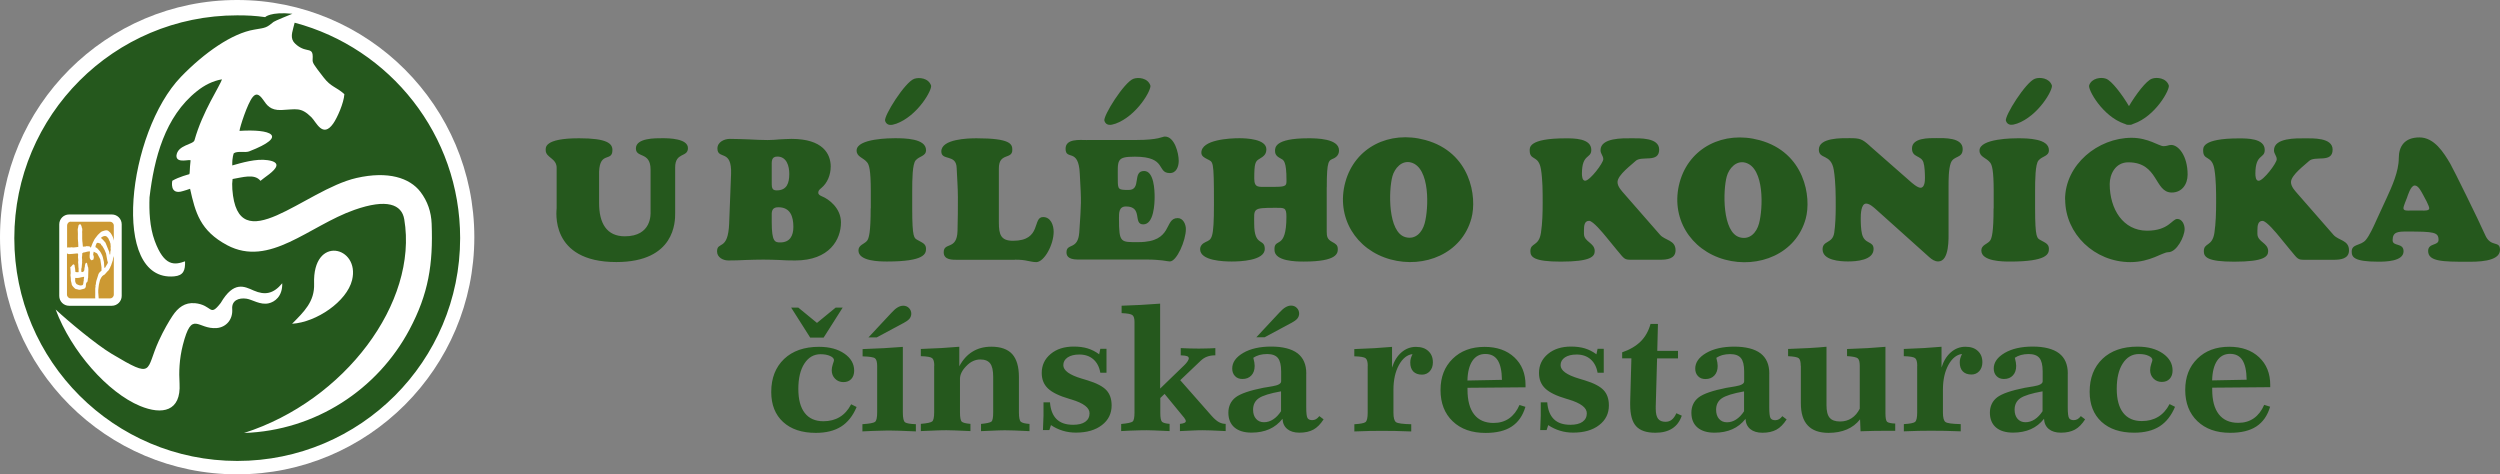
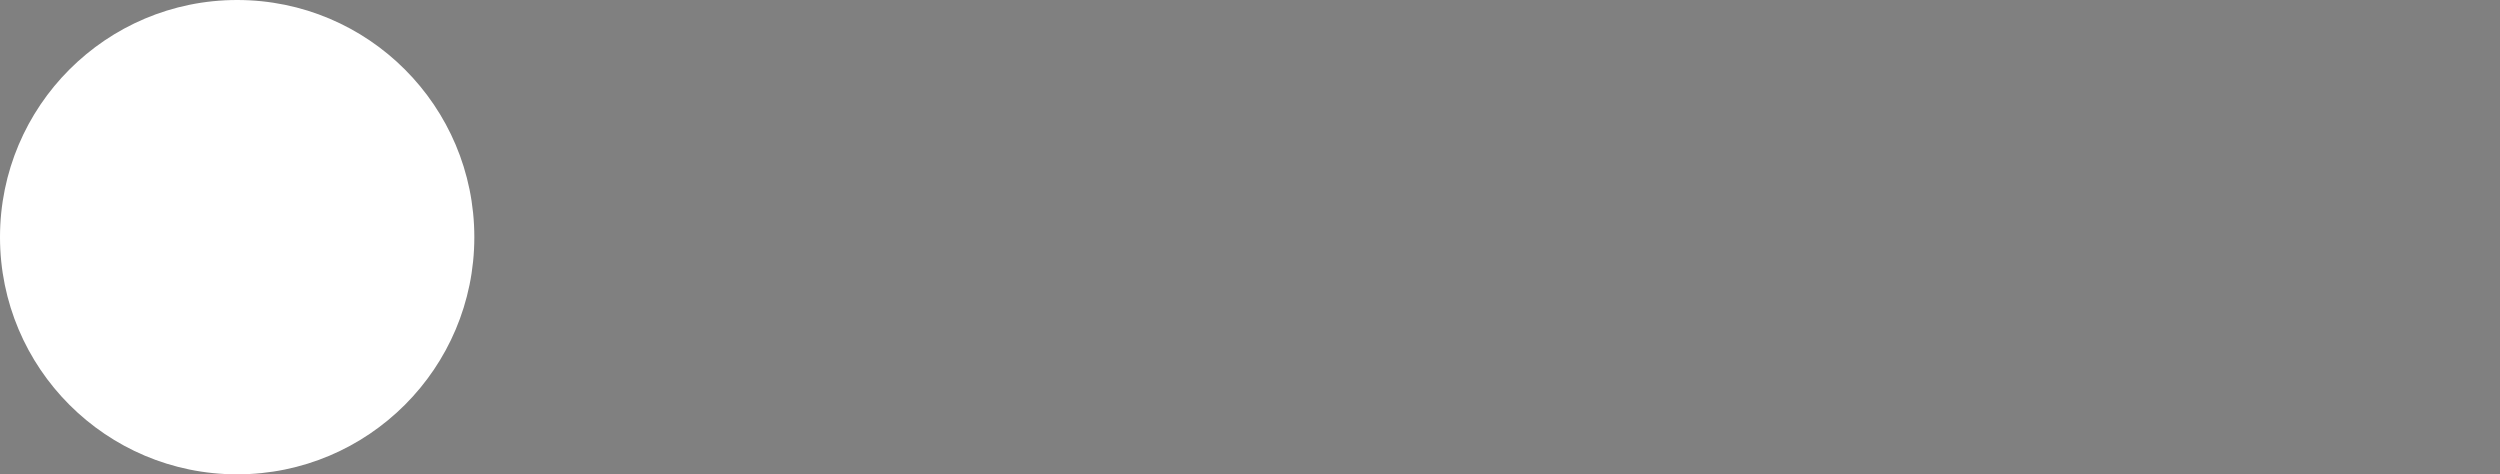
<svg xmlns="http://www.w3.org/2000/svg" id="Vrstva_2" viewBox="0 0 408.79 77.56">
  <rect x="0" y="0" width="408.79" height="77.56" fill="#808080" stroke="none" />
  <defs>
    <style>.cls-1,.cls-2{fill:#25581d;}.cls-2,.cls-3,.cls-4{fill-rule:evenodd;}.cls-3{fill:#c93;}.cls-4{fill:#fff;}</style>
  </defs>
  <g id="Vrstva_2-2">
    <g id="Vrstva_1-2">
      <g>
        <g>
-           <path class="cls-1" d="M139.17,66.1l.9,.45c-.6,1.44-1.45,2.51-2.53,3.2-1.09,.69-2.47,1.03-4.14,1.03-2.27,0-4.05-.59-5.35-1.78-1.29-1.19-1.94-2.82-1.94-4.91,0-2.26,.7-4.05,2.1-5.39,1.4-1.33,3.31-1.99,5.71-1.99,1.7,0,3.08,.37,4.15,1.11,1.07,.74,1.6,1.67,1.6,2.79,0,.57-.16,1.03-.48,1.37-.32,.34-.75,.5-1.28,.5s-1-.18-1.36-.55c-.36-.36-.55-.83-.55-1.38,0-.3,.06-.64,.18-1,.13-.36,.19-.58,.19-.65,0-.27-.21-.5-.63-.69s-.94-.29-1.56-.29c-1.11,0-1.99,.51-2.65,1.53-.66,1.01-.99,2.4-.99,4.14s.35,3.04,1.05,3.94,1.71,1.35,3.05,1.35c1.02,0,1.91-.23,2.67-.69s1.38-1.15,1.87-2.09h0Zm-9.78-15.8h1.15l3.05,2.5,3.05-2.5h1.15l-3.11,4.9h-2.2l-3.11-4.9h.02Zm11.66,7.96v-1.18c1.25-.05,2.42-.1,3.5-.15,1.08-.06,2.11-.13,3.08-.21v10.74c0,.89,.12,1.42,.37,1.6,.25,.17,.84,.27,1.76,.3v1.18c-1.2-.06-2.1-.09-2.69-.11-.59-.02-1.07-.03-1.42-.03-.52,0-1.13,0-1.84,.03-.71,.01-1.64,.05-2.79,.11v-1.18c1.13-.07,1.81-.2,2.05-.37,.24-.17,.36-.69,.36-1.53v-7.62c0-.65-.12-1.06-.35-1.25-.23-.19-.91-.29-2.04-.32h0Zm6.65-5.42l-4.34,2.33h-1.35l3.79-4.06c.35-.39,.69-.68,.99-.85,.3-.18,.61-.27,.91-.27,.37,0,.69,.13,.93,.38,.25,.25,.38,.56,.38,.93,0,.3-.1,.57-.29,.81-.2,.24-.54,.48-1.02,.74h0Zm5.07,6.97c0-.65-.12-1.06-.35-1.25s-.85-.29-1.85-.32v-1.18c1.23-.05,2.36-.1,3.4-.15,1.03-.06,1.99-.13,2.89-.21v3.19c.57-1.06,1.28-1.85,2.16-2.39s1.9-.81,3.08-.81c1.54,0,2.68,.41,3.41,1.21,.73,.81,1.1,2.07,1.1,3.77v5.75c0,.84,.1,1.35,.31,1.54,.21,.19,.69,.31,1.42,.36v1.18c-1.05-.06-1.87-.09-2.46-.11-.59-.02-1.07-.03-1.45-.03s-.85,0-1.44,.03c-.59,.01-1.45,.05-2.58,.11v-1.18c.93-.09,1.5-.22,1.7-.38,.2-.16,.29-.67,.29-1.52v-5.81c0-1.02-.16-1.75-.49-2.18s-.86-.65-1.61-.65c-.83,0-1.6,.35-2.29,1.07-.7,.71-1.04,1.41-1.04,2.09v5.47c0,.85,.1,1.37,.3,1.55,.2,.17,.67,.29,1.41,.35v1.18c-1.21-.06-2.08-.09-2.61-.11-.52-.02-.95-.03-1.27-.03-.39,0-.91,0-1.54,.03-.63,.01-1.53,.05-2.69,.11v-1.18c1.03-.09,1.65-.22,1.86-.4s.32-.68,.32-1.5v-7.62h0l.02,.02Zm26.96-1.87l.19-.91h1.01v3.92h-1.01c-.16-.95-.55-1.68-1.14-2.2-.6-.52-1.36-.78-2.29-.78-.8,0-1.44,.16-1.91,.47-.47,.32-.71,.74-.71,1.27,0,.87,1,1.6,3.02,2.2,.41,.12,.73,.21,.96,.29,1.47,.45,2.49,.99,3.06,1.6,.57,.61,.86,1.44,.86,2.49,0,1.33-.53,2.41-1.59,3.22-1.06,.82-2.47,1.23-4.24,1.23-.76,0-1.48-.1-2.16-.31-.69-.21-1.33-.51-1.93-.92l-.26,.81h-1.05c0-.32,.03-.75,.05-1.28,.03-.54,.04-.9,.04-1.09v-2.16h1.06c.09,1.21,.45,2.13,1.08,2.75s1.53,.92,2.7,.92c.86,0,1.53-.16,1.99-.49,.46-.33,.7-.79,.7-1.39,0-.91-.98-1.66-2.94-2.25-.16-.05-.28-.08-.37-.11-1.64-.48-2.8-1.04-3.48-1.69-.69-.65-1.03-1.49-1.03-2.54,0-1.27,.49-2.3,1.46-3.11s2.23-1.21,3.78-1.21c.85,0,1.61,.1,2.27,.3,.67,.21,1.28,.52,1.85,.94h0l.03,.03Zm3.6,12.57v-1.18c1.04-.1,1.66-.23,1.87-.4,.21-.17,.31-.67,.31-1.5v-14.78c0-.57-.11-.94-.34-1.12-.22-.18-.81-.29-1.77-.33v-1.21c1.01-.03,2.05-.07,3.11-.13s2.13-.13,3.19-.21v13.89l4-3.87c.19-.18,.35-.38,.49-.59,.13-.21,.2-.36,.2-.47,0-.17-.09-.29-.27-.37-.18-.07-.53-.12-1.05-.14v-1.18c.55,.03,1.07,.05,1.56,.06,.5,0,.96,.02,1.4,.02,.35,0,.75,0,1.2-.02,.45,0,.95-.03,1.5-.06v1.18c-.51,0-.96,.07-1.35,.22-.39,.14-.75,.38-1.08,.7l-3.31,3.15,5.16,5.86c.43,.47,.81,.8,1.15,.99,.35,.19,.71,.29,1.12,.29v1.18c-1.05-.06-1.84-.09-2.39-.11-.54-.02-.99-.03-1.33-.03-.37,0-.83,0-1.38,.03-.56,.01-1.35,.05-2.38,.11v-1.18c.33-.03,.56-.08,.72-.16,.16-.07,.24-.17,.24-.29,0-.14-.1-.34-.31-.62l-.03-.02-3.13-3.81-.7,.67v2.46c0,.78,.1,1.27,.29,1.44,.2,.17,.61,.28,1.23,.33v1.18c-1.2-.06-2.04-.09-2.54-.11-.5-.02-.88-.03-1.16-.03-.47,0-1.03,0-1.68,.03-.65,.01-1.49,.05-2.55,.11h0v.02Zm26.14-6.52c-1.8,.32-3.02,.7-3.64,1.13s-.93,1.06-.93,1.87c0,.62,.16,1.12,.48,1.49,.32,.37,.75,.56,1.29,.56s1.03-.15,1.51-.46,.91-.76,1.29-1.34v-3.24h0Zm4.12-2.87v5.45c0,.97,.07,1.56,.21,1.79s.4,.34,.78,.34c.22,0,.42-.06,.61-.16,.19-.11,.37-.28,.54-.5l.7,.53c-.5,.78-1.06,1.35-1.67,1.68s-1.37,.5-2.28,.5c-.84,0-1.5-.2-1.98-.59-.49-.4-.75-.95-.79-1.68-.6,.76-1.32,1.33-2.16,1.7-.84,.37-1.8,.56-2.9,.56-1.2,0-2.13-.28-2.8-.85-.66-.57-.99-1.38-.99-2.41s.4-1.91,1.19-2.51c.79-.6,2.3-1.12,4.52-1.56,.39-.07,.87-.15,1.44-.24,.99-.16,1.48-.43,1.48-.82v-1.63c0-1.02-.18-1.75-.53-2.18s-.94-.65-1.77-.65c-.46,0-.87,.06-1.26,.16-.38,.11-.71,.26-.99,.45,.08,.31,.14,.57,.17,.77,.03,.21,.05,.39,.05,.56,0,.66-.18,1.18-.54,1.56-.36,.39-.85,.58-1.46,.58-.5,0-.91-.15-1.21-.47-.3-.31-.46-.72-.46-1.24,0-1,.6-1.85,1.79-2.55,1.2-.7,2.73-1.04,4.59-1.04s3.34,.37,4.3,1.1c.95,.73,1.43,1.83,1.43,3.28v.05h0v.02Zm-2.47-8.3l-4.34,2.33h-1.35l3.79-4.06c.35-.39,.69-.68,.99-.85,.3-.18,.61-.27,.91-.27,.37,0,.69,.13,.93,.38,.25,.25,.38,.56,.38,.93,0,.3-.1,.57-.29,.81-.2,.24-.54,.48-1.02,.74h0Z" />
-           <path class="cls-1" d="M223.65,59.83c0-.65-.12-1.06-.35-1.25s-.85-.29-1.85-.32v-1.18c1.21-.05,2.32-.1,3.33-.15,1.01-.06,1.96-.13,2.84-.21v3.39c.34-1.07,.85-1.9,1.54-2.49,.69-.6,1.48-.9,2.36-.9s1.54,.22,2.03,.68c.5,.45,.75,1.07,.75,1.85,0,.59-.17,1.07-.5,1.45-.34,.37-.77,.56-1.28,.56-.61,0-1.08-.17-1.42-.51-.33-.34-.5-.83-.5-1.47,0-.23,.03-.45,.09-.67,.06-.22,.15-.45,.28-.71-.89,.11-1.63,.71-2.23,1.8-.59,1.09-.89,2.43-.89,4.03v3.74c0,.84,.14,1.36,.42,1.56s1.11,.31,2.49,.34v1.18c-.91-.04-1.78-.07-2.6-.08s-1.59-.02-2.3-.02c-.51,0-1.15,0-1.92,.02s-1.59,.05-2.48,.08v-1.18c.97-.06,1.58-.17,1.82-.35s.36-.7,.36-1.55v-7.62h0v-.02Zm25.81,3.5l-9.5,.08v.3c0,1.78,.36,3.13,1.09,4.06,.72,.92,1.78,1.39,3.17,1.39,.99,0,1.83-.25,2.54-.74,.71-.5,1.28-1.23,1.7-2.2l.97,.3c-.43,1.46-1.18,2.53-2.25,3.23-1.06,.7-2.49,1.04-4.28,1.04-2.25,0-4.03-.63-5.36-1.9-1.32-1.26-1.99-2.97-1.99-5.11s.66-3.81,1.98-5.11c1.32-1.3,3.06-1.95,5.22-1.95,2.03,0,3.65,.57,4.87,1.71s1.83,2.65,1.83,4.54v.37h.01Zm-3.87-1.22c-.02-1.45-.25-2.51-.69-3.2-.44-.69-1.12-1.03-2.03-1.03s-1.61,.38-2.12,1.14c-.5,.76-.77,1.83-.8,3.2l5.63-.11h0Zm15.45-4.17l.19-.91h1.01v3.92h-1.01c-.16-.95-.55-1.68-1.14-2.2-.6-.52-1.36-.78-2.29-.78-.8,0-1.44,.16-1.91,.47-.47,.32-.71,.74-.71,1.27,0,.87,1,1.6,3.02,2.2,.41,.12,.73,.21,.96,.29,1.47,.45,2.49,.99,3.06,1.6s.86,1.44,.86,2.49c0,1.33-.53,2.41-1.59,3.22-1.06,.82-2.47,1.23-4.24,1.23-.76,0-1.48-.1-2.16-.31-.69-.21-1.33-.51-1.93-.92l-.26,.81h-1.05c0-.32,.03-.75,.05-1.28,.03-.54,.04-.9,.04-1.09v-2.16h1.06c.09,1.21,.45,2.13,1.08,2.75s1.53,.92,2.7,.92c.86,0,1.53-.16,1.99-.49,.46-.33,.7-.79,.7-1.39,0-.91-.98-1.66-2.94-2.25-.16-.05-.28-.08-.37-.11-1.64-.48-2.8-1.04-3.48-1.69-.69-.65-1.03-1.49-1.03-2.54,0-1.27,.49-2.3,1.46-3.11s2.23-1.21,3.78-1.21c.85,0,1.61,.1,2.27,.3,.67,.21,1.28,.52,1.85,.94h0l.03,.03Zm8.84-4.97h1.22l-.11,4.4h3.39v1.23h-3.42l-.22,7.87v.35c0,.78,.13,1.33,.38,1.65,.25,.33,.66,.5,1.22,.5,.39,0,.73-.11,1.02-.34,.29-.23,.54-.58,.75-1.06l.89,.4c-.32,.93-.84,1.63-1.56,2.09-.72,.47-1.64,.7-2.76,.7-1.45,0-2.5-.35-3.15-1.07-.65-.71-.97-1.89-.97-3.55v-.4l.2-7.15h-1.51v-.98c1.26-.43,2.27-1.03,3.04-1.79,.76-.77,1.29-1.72,1.6-2.86h-.01Zm15.3,11.03c-1.8,.32-3.02,.7-3.64,1.13-.62,.43-.93,1.06-.93,1.87,0,.62,.16,1.12,.48,1.49,.32,.37,.75,.56,1.29,.56s1.03-.15,1.51-.46,.91-.76,1.29-1.34v-3.24h0Zm4.12-2.87v5.45c0,.97,.07,1.56,.21,1.79,.14,.23,.4,.34,.78,.34,.22,0,.42-.06,.61-.16,.19-.11,.37-.28,.54-.5l.7,.53c-.5,.78-1.06,1.35-1.67,1.68-.61,.33-1.37,.5-2.28,.5-.84,0-1.5-.2-1.98-.59-.49-.4-.75-.95-.79-1.68-.6,.76-1.32,1.33-2.16,1.7-.84,.37-1.8,.56-2.9,.56-1.2,0-2.13-.28-2.8-.85-.66-.57-.99-1.38-.99-2.41s.4-1.91,1.19-2.51,2.3-1.12,4.52-1.56c.39-.07,.87-.15,1.44-.24,.99-.16,1.48-.43,1.48-.82v-1.63c0-1.02-.18-1.75-.53-2.18s-.94-.65-1.77-.65c-.46,0-.87,.06-1.26,.16-.38,.11-.71,.26-.99,.45,.08,.31,.14,.57,.17,.77,.03,.21,.05,.39,.05,.56,0,.66-.18,1.18-.54,1.56-.36,.39-.85,.58-1.46,.58-.5,0-.91-.15-1.21-.47-.3-.31-.46-.72-.46-1.24,0-1,.6-1.85,1.79-2.55,1.2-.7,2.73-1.04,4.59-1.04s3.34,.37,4.3,1.1c.95,.73,1.43,1.83,1.43,3.28v.05h0v.02Zm5.15-1.32c0-.64-.11-1.05-.32-1.23-.21-.18-.8-.29-1.75-.34v-1.18c1.28-.05,2.43-.1,3.46-.15,1.03-.06,1.97-.13,2.82-.21v9.54c0,.98,.17,1.67,.52,2.07,.35,.41,.91,.61,1.7,.61,.71,0,1.34-.18,1.89-.54,.55-.36,.99-.88,1.33-1.55v-7.01c0-.64-.11-1.05-.33-1.23s-.8-.3-1.75-.36v-1.16c1.26-.05,2.4-.1,3.43-.15,1.02-.06,1.98-.13,2.85-.21v10.85c0,.78,.09,1.25,.27,1.41s.63,.26,1.33,.29v1.18h-1.41c-.7,0-1.4,0-2.1,.02-.71,.01-1.42,.03-2.16,.06l-.08-1.95c-.57,.73-1.29,1.28-2.15,1.65s-1.86,.56-3,.56c-1.51,0-2.65-.4-3.4-1.21-.76-.8-1.13-2.01-1.13-3.61v-6.13h0l-.02-.02Zm19.05,0c0-.65-.12-1.06-.35-1.25s-.85-.29-1.85-.32v-1.18c1.2-.05,2.32-.1,3.33-.15,1.01-.06,1.96-.13,2.84-.21v3.39c.34-1.07,.85-1.9,1.54-2.49,.69-.6,1.48-.9,2.36-.9s1.54,.22,2.03,.68c.5,.45,.75,1.07,.75,1.85,0,.59-.17,1.07-.5,1.45-.34,.37-.77,.56-1.28,.56-.61,0-1.08-.17-1.42-.51-.33-.34-.5-.83-.5-1.47,0-.23,.03-.45,.09-.67,.06-.22,.15-.45,.28-.71-.89,.11-1.63,.71-2.23,1.8-.59,1.09-.89,2.43-.89,4.03v3.74c0,.84,.14,1.36,.42,1.56s1.11,.31,2.49,.34v1.18c-.91-.04-1.78-.07-2.6-.08s-1.59-.02-2.3-.02c-.51,0-1.15,0-1.92,.02-.77,.02-1.59,.05-2.48,.08v-1.18c.97-.06,1.58-.17,1.82-.35,.24-.18,.36-.7,.36-1.55v-7.62h0v-.02Zm20.49,4.18c-1.8,.32-3.02,.7-3.64,1.13-.62,.43-.93,1.06-.93,1.87,0,.62,.16,1.12,.48,1.49,.32,.37,.75,.56,1.29,.56s1.03-.15,1.51-.46,.91-.76,1.29-1.34v-3.24h0Zm4.12-2.87v5.45c0,.97,.07,1.56,.21,1.79,.14,.23,.4,.34,.78,.34,.22,0,.42-.06,.61-.16,.19-.11,.37-.28,.54-.5l.7,.53c-.5,.78-1.06,1.35-1.67,1.68-.61,.33-1.37,.5-2.28,.5-.84,0-1.5-.2-1.98-.59-.49-.4-.75-.95-.79-1.68-.6,.76-1.32,1.33-2.16,1.7-.84,.37-1.8,.56-2.9,.56-1.2,0-2.13-.28-2.8-.85-.66-.57-.99-1.38-.99-2.41s.4-1.91,1.19-2.51,2.3-1.12,4.52-1.56c.39-.07,.87-.15,1.44-.24,.99-.16,1.48-.43,1.48-.82v-1.63c0-1.02-.18-1.75-.53-2.18s-.94-.65-1.77-.65c-.46,0-.87,.06-1.26,.16-.38,.11-.71,.26-.99,.45,.08,.31,.14,.57,.17,.77,.03,.21,.05,.39,.05,.56,0,.66-.18,1.18-.54,1.56-.36,.39-.85,.58-1.46,.58-.5,0-.91-.15-1.21-.47-.3-.31-.46-.72-.46-1.24,0-1,.6-1.85,1.79-2.55,1.2-.7,2.73-1.04,4.59-1.04s3.34,.37,4.3,1.1c.95,.73,1.43,1.83,1.43,3.28v.05h0v.02Zm16.64,4.95l.9,.45c-.6,1.44-1.45,2.51-2.53,3.2-1.09,.69-2.47,1.03-4.14,1.03-2.27,0-4.05-.59-5.35-1.78-1.29-1.19-1.94-2.82-1.94-4.91,0-2.26,.7-4.05,2.1-5.39,1.4-1.33,3.31-1.99,5.71-1.99,1.7,0,3.08,.37,4.15,1.11s1.6,1.67,1.6,2.79c0,.57-.16,1.03-.48,1.37s-.75,.5-1.28,.5-1-.18-1.36-.55c-.36-.36-.55-.83-.55-1.38,0-.3,.06-.64,.18-1,.13-.36,.19-.58,.19-.65,0-.27-.21-.5-.63-.69-.42-.2-.94-.29-1.56-.29-1.11,0-1.99,.51-2.65,1.53-.66,1.01-.99,2.4-.99,4.14s.35,3.04,1.05,3.94c.7,.9,1.71,1.35,3.05,1.35,1.02,0,1.91-.23,2.67-.69s1.38-1.15,1.87-2.09h0Zm16.48-2.76l-9.5,.08v.3c0,1.78,.36,3.13,1.09,4.06,.72,.92,1.78,1.39,3.17,1.39,.99,0,1.83-.25,2.54-.74,.71-.5,1.28-1.23,1.7-2.2l.97,.3c-.43,1.46-1.18,2.53-2.25,3.23-1.06,.7-2.49,1.04-4.28,1.04-2.25,0-4.03-.63-5.36-1.9-1.32-1.26-1.99-2.97-1.99-5.11s.66-3.81,1.98-5.11,3.06-1.95,5.22-1.95c2.03,0,3.65,.57,4.87,1.71s1.83,2.65,1.83,4.54v.37h0Zm-3.87-1.22c-.02-1.45-.25-2.51-.69-3.2-.44-.69-1.12-1.03-2.03-1.03s-1.61,.38-2.12,1.14c-.5,.76-.77,1.83-.8,3.2l5.63-.11h0Z" />
-           <path class="cls-2" d="M106.38,34.68c0,.31,.2,3.96-4.21,3.96-2.96,0-4.21-2.12-4.21-5.44v-5.13c.14-3.4,2.18-1.53,2.18-3.54,0-1.09-.92-1.92-5.47-1.92-5.75,0-5.44,1.56-5.44,1.95,0,1.28,1.9,1.28,1.79,3.04v6.44c0,.33-1.23,8.81,9.76,8.81,9.65,0,9.62-6.69,9.62-7.95v-7.53c0-2.54,2.09-1.59,2.09-3.15s-3.07-1.62-4.13-1.62c-1.14,0-4.38-.06-4.38,1.67,0,1.62,2.4,.47,2.4,3.46v6.95h0Zm240.97-14.45c-3.58-1.23-5.98-5.62-5.74-6.28,.43-1.2,1.95-1.37,2.76-1.08,.93,.33,2.65,2.62,3.75,4.48,1.1-1.86,2.81-4.15,3.75-4.48,.81-.29,2.33-.13,2.76,1.08,.23,.65-2.16,5.05-5.74,6.28l-.12,.04c-.18,.12-.4,.16-.64,.14-.23,.02-.46-.02-.64-.14l-.12-.04h-.02Zm-17.58,0c3.57-1.27,5.98-5.62,5.74-6.28-.43-1.2-1.95-1.37-2.76-1.08-1.5,.54-5.02,6.13-4.75,6.89,.3,.84,1.09,.7,1.77,.46h0Zm-3.79,13.84c0,3.89-.28,4.94-.61,5.33-.45,.53-1.39,.67-1.39,1.56,0,1.79,3.51,1.81,4.69,1.81,6.11,0,6.36-1.26,6.36-2.09s-.67-1.01-1.37-1.42c-.55-.33-.89-.22-.89-5.19v-2.76c0-1.95,.03-4.47,.56-5.08,.63-.73,1.7-.67,1.7-1.67,0-1.9-3.43-1.95-5.1-1.95-.56,0-6.25,0-6.25,2.01,0,1.06,1.09,1.15,1.73,1.95,.31,.39,.59,1.21,.59,4.74v2.76h-.02Zm-143.62-13.83c3.57-1.28,5.98-5.62,5.74-6.28-.43-1.21-1.94-1.37-2.76-1.08-1.51,.54-5.03,6.13-4.75,6.89,.3,.84,1.08,.71,1.77,.46h0Zm-35.86,.01c3.57-1.28,5.98-5.62,5.74-6.28-.43-1.21-1.94-1.37-2.76-1.08-1.51,.54-5.03,6.13-4.75,6.89,.3,.84,1.08,.71,1.77,.46h0Zm135.55,22.2c5.49,1.49,11.65-.93,13.22-6.72,.94-3.47-.13-10.79-7.55-12.81-5.86-1.6-11.52,1.2-13.07,6.9-1.56,5.73,1.73,11.08,7.4,12.63h0Zm5.57-5.88c-.39,1.45-1.49,2.69-3.13,2.24-2.9-.79-2.77-7.67-2.14-9.95,.36-1.32,1.54-2.67,3.05-2.26,3.15,.86,2.89,7.53,2.22,9.97h0Zm106.38-2.14c-.29,0-1,.08-1-.39,0-.33,.48-1.43,.59-1.73s.59-1.98,1.26-1.98c.61,0,1.09,1.04,1.34,1.48,.22,.39,1.03,1.84,1.03,2.26s-.84,.36-1.12,.36h-2.1Zm-5.52,1.81c-.4,.88-1.01,2.23-1.62,2.98-.81,1-2.32,.61-2.32,1.92,0,.89,.36,1.65,4.35,1.65,1.12,0,4.13-.03,4.13-1.7,0-1.45-1.79-.73-1.79-1.81,0-1.37,.86-1.42,2.32-1.42,4.49,0,5.19,.11,5.19,1.37,0,.98-1.7,.47-1.7,1.81,0,1.73,2.4,1.76,6.39,1.76,1.39,0,5.36,.08,5.36-1.95,0-1.59-1.51-.31-2.43-2.43-1-2.29-5.22-10.83-5.69-11.63-1.08-1.84-2.62-4.32-5.05-4.32s-3.38,1.45-3.38,3.38c0,2.2-1.13,4.67-2.01,6.58l-1.76,3.82h.01Zm-13.86,4.78c1.11,1.36,1.14,1.46,2.23,1.46h4.74c1.09,0,2.51-.14,2.51-1.54,0-1.7-1.71-1.59-2.54-2.54l-5.83-6.67c-.45-.52-1.12-1.2-1.12-1.95,0-1.17,2.37-2.88,2.93-3.43,.97-.97,3.88,.39,3.88-1.89,0-1.98-3.24-1.84-4.57-1.84s-5.02-.11-5.02,1.95c0,.61,.45,.89,.45,1.47,0,.65-2.2,3.52-2.96,3.52-.5,0-.53-.81-.53-1.17,0-3.29,1.53-2.4,1.53-3.87,0-1.92-2.9-1.89-4.21-1.89-6.11,0-5.86,1.56-5.86,2,0,1.7,1.45,.67,1.84,3.06,.28,1.7,.28,3.71,.28,5.44,0,1.59-.05,3.38-.28,4.94-.35,2.31-1.73,1.56-1.73,3.01,0,.95,.56,1.71,4.97,1.71,4.91,0,5.55-.84,5.55-1.73,0-1.37-1.76-1.48-1.76-2.82v-.59c0-.81,.11-1.53,.84-1.53,.64,0,2.3,2.03,2.76,2.59l1.9,2.32h0Zm-36.93-8.4c0,5.61,4.8,10.24,10.66,10.24,3.29,0,5.24-1.62,6.19-1.62,1.39,0,2.68-2.57,2.68-3.79,0-.7-.39-1.65-1.2-1.65-.86,0-1.39,1.92-4.94,1.92-3.91,0-6.11-3.51-6.11-7.64,0-1.53,.89-3.54,3.04-3.54,4.97,0,4.24,4.94,7.11,4.94,1.65,0,2.59-1.34,2.59-2.93,0-3.1-1.51-4.85-2.68-4.85-.47,0-.64,.2-1.26,.2-.73,0-2.48-1.37-5.22-1.37-5.49,0-10.88,4.38-10.88,10.1h.02Zm-31.97-8.8c-1.25-1.1-1.56-1.23-3.29-1.23-1.26,0-5.02-.11-5.02,1.87,0,1.67,2.02,.59,2.45,3.37,.31,2,.31,4.04,.31,6.05,0,1.26-.06,3.02-.25,4.21-.28,1.78-1.9,1.2-1.9,2.68,0,1.81,2.87,1.98,4.16,1.98s4.18-.17,4.18-2.04c0-1.37-1.48-.7-1.9-2.48-.17-.72-.2-1.76-.2-2.54,0-.59,.03-2.4,.89-2.4,.59,0,1.31,.68,1.7,1.03l8.62,7.73c.41,.37,.89,.7,1.45,.7,1.87,0,1.7-3.82,1.7-5.08v-7.22c0-1.06,0-2.79,.36-3.79,.47-1.28,1.95-.7,1.95-2.29,0-1.92-3.04-1.79-4.27-1.79s-4.02-.08-4.02,1.7c0,1.51,1.48,1.09,1.87,2.26,.21,.64,.25,1.84,.25,2.54,0,.47-.03,1.62-.73,1.62-.5,0-1.41-.8-1.73-1.09l-6.61-5.8h.03Zm-41.22,17.19c1.12,1.36,1.14,1.46,2.23,1.46h4.74c1.09,0,2.51-.14,2.51-1.54,0-1.7-1.71-1.59-2.54-2.54l-5.83-6.67c-.45-.52-1.12-1.2-1.12-1.95,0-1.17,2.37-2.87,2.93-3.43,.97-.97,3.88,.39,3.88-1.89,0-1.98-3.24-1.84-4.57-1.84s-5.02-.11-5.02,1.95c0,.61,.45,.89,.45,1.47,0,.65-2.2,3.52-2.96,3.52-.5,0-.53-.81-.53-1.17,0-3.29,1.53-2.4,1.53-3.87,0-1.92-2.9-1.89-4.21-1.89-6.11,0-5.86,1.56-5.86,2,0,1.7,1.45,.67,1.84,3.06,.28,1.7,.28,3.71,.28,5.44,0,1.59-.04,3.38-.28,4.94-.35,2.31-1.73,1.56-1.73,3.01,0,.95,.56,1.71,4.97,1.71,4.91,0,5.55-.84,5.55-1.73,0-1.37-1.76-1.48-1.76-2.82v-.59c0-.81,.11-1.53,.84-1.53,.64,0,2.3,2.03,2.76,2.59l1.9,2.32h0Zm-37.12,1.41c5.49,1.5,11.65-.93,13.22-6.72,.95-3.47-.12-10.79-7.55-12.81-5.87-1.6-11.52,1.2-13.07,6.9-1.56,5.73,1.72,11.08,7.4,12.63h0Zm5.57-5.88c-.4,1.45-1.49,2.69-3.13,2.24-2.91-.79-2.77-7.66-2.14-9.95,.36-1.32,1.54-2.67,3.05-2.26,3.15,.86,2.89,7.53,2.22,9.97h0Zm-16-5.93c0-4.44,.31-4.35,1.14-4.71,.56-.28,.86-.7,.86-1.31,0-1.95-3.71-1.98-5.02-1.98-5.55,0-5.44,1.56-5.44,2.09,0,.73,.5,.98,1.03,1.28,.36,.2,.84,.39,.84,3.43,0,.86,.06,1.14-1.79,1.14h-1.42c-1.34,0-2.06,.2-2.06-1.37,0-2.48,.17-2.82,.86-3.21,.64-.39,1.12-.7,1.12-1.56,0-1.67-3.24-1.81-4.41-1.81-1.56,0-6.22,.22-6.22,2.37,0,.56,.5,.81,.92,1.03,1.03,.56,1.14-.06,1.14,7.36,0,5.83-.36,5.75-1.37,6.22-.47,.22-.89,.59-.89,1.17,0,1.9,3.88,2.01,5.16,2.01s5.41-.11,5.41-2.06c0-1.81-1.73-.28-1.73-4.1,0-2.51-.36-2.62,3.54-2.62,1.39,0,1.73-.06,1.73,1.45,0,5.66-2.06,3.29-1.95,5.44,0,1.87,3.57,1.9,4.8,1.9,5.5,0,5.55-1.39,5.55-2.06s-.39-.86-.95-1.17c-.75-.42-.86-.84-.86-1.67v-7.25h0Zm-39.22-7.71c-1.14,0-3.49-.28-3.49,1.42,0,1.98,2.12-.22,2.32,4.04,.28,5.05,.25,4.55-.08,9.62-.2,2.96-2.09,1.73-2.09,3.26,0,.36,.03,1.2,1.87,1.2h11.46c.95,0,1.73,.08,2.34,.14,.59,.08,1.03,.17,1.23,.17,1.12,0,2.62-3.4,2.62-5.3,0-.78-.45-1.79-1.34-1.79-2.29,0-.67,3.93-6.38,3.93-2.94,0-3.22,.2-3.22-3.88,0-.89-.03-1.95,1.15-1.95,2.82,0,1.09,2.93,2.82,2.93s1.86-3.35,1.86-4.49-.11-4.24-1.72-4.24c-1.98,0-.39,3.1-2.51,3.1-1.71,0-1.79-.06-1.79-1.67,0-3.21-.31-3.77,2.8-3.77,5.29,0,3.51,2.68,5.71,2.68,1.09,0,1.45-1.09,1.45-2.01,0-1.23-.67-3.96-2.26-3.96-.45,0-.98,.56-4.7,.56h-8.05Zm-11.77,19.56c.95,0,1.56,.08,2.09,.2,.5,.08,.89,.2,1.39,.2,1.28,0,2.85-2.79,2.85-4.97,0-1.06-.47-2.4-1.73-2.4-1.79,0-.17,3.88-4.91,3.88-1.98,0-2.32-.98-2.32-2.98v-8.87c0-2.62,2.2-1.39,2.2-3.01,0-.95-.28-1.9-5.86-1.9-1.37,0-5.75,.11-5.75,2.15,0,1.59,2.45,.36,2.51,2.71,.06,1.56,.2,3.12,.2,4.8s0,3.43-.06,5.47c-.08,3.24-2.26,1.78-2.26,3.51,0,1.28,1.42,1.23,2.32,1.23h9.32v-.02Zm-23.59-8.4c0,3.91-.28,4.94-.61,5.33-.45,.53-1.39,.67-1.39,1.56,0,1.79,3.51,1.81,4.69,1.81,6.11,0,6.36-1.26,6.36-2.09s-.67-1-1.37-1.42c-.56-.33-.89-.22-.89-5.19v-2.76c0-1.95,.03-4.46,.56-5.08,.64-.73,1.7-.67,1.7-1.67,0-1.9-3.43-1.95-5.1-1.95-.56,0-6.25,0-6.25,2.01,0,1.06,1.09,1.14,1.73,1.95,.31,.39,.59,1.2,.59,4.74v2.76h-.02Zm-6.53-6.78c0-2.15-1.31-4.57-6.42-4.57-.64,0-1.31,.06-1.95,.08-.64,.06-1.28,.11-1.95,.11-1.03,0-2.06-.06-3.1-.11-1.03-.03-2.06-.08-3.1-.08-.86,0-2.01,.5-2.01,1.56,0,1.92,2.4,0,2.23,4.21l-.31,8.03c-.17,4.63-1.98,2.87-1.98,4.6,0,.98,.98,1.48,1.84,1.48,.98,0,1.92-.03,2.87-.08,.95-.03,1.93-.06,2.88-.06,.86,0,1.7,.03,2.54,.06,.84,.06,1.7,.08,2.65,.08,5.61,0,7.48-3.43,7.48-6.22,0-2.34-1.98-3.82-3.12-4.27-.28-.14-.59-.25-.59-.61s.25-.53,.5-.75c1-.81,1.53-2.18,1.53-3.46h0Zm-9.65-.03c0-.81-.11-1.65,.92-1.65,1.53,0,1.95,1.56,1.95,2.82,0,1.53-.39,2.71-2.06,2.71-.86,0-.81-.53-.81-1.62v-2.26h0Zm0,7.67c.03-.59,.22-1.03,1.09-1.03,1.95,0,2.45,1.51,2.45,3.21,0,1.45-.56,2.54-2.15,2.54-.86,0-1.39-.08-1.39-3.32v-1.39h0Z" />
-         </g>
+           </g>
        <g>
          <path class="cls-4" d="M38.78,0c21.42,0,38.78,17.36,38.78,38.78s-17.36,38.78-38.78,38.78S0,60.19,0,38.78,17.36,0,38.78,0h0Z" />
-           <path class="cls-3" d="M11.55,36.26h6.45c.33,0,.61,.28,.61,.63v2.46c-.04-.2-.09-.4-.16-.59-.07-.2-.17-.33-.26-.5-.12-.22-.3-.35-.47-.5-.19-.16-.47-.1-.68-.04-.23,.07-.46,.12-.66,.33l-.1,.09s-.07,.08-.12,.12c-.09,.08-.16,.14-.24,.25l-.38,.49c-.09,.1-.16,.28-.23,.42-.07,.15-.1,.14-.17,.34l-.31,.79c-.02-.29-.3-.28-.43-.28-.04,0-.1,0-.18-.02-.14-.02-.19,.08-.33,.06-.15-.02-.19,.06-.34,0,0-.13-.03-.43-.05-.55-.07-.4-.07-1.07-.06-1.46,0-.17,.01-.09,0-.24-.02-.14-.02-.09,0-.24s.03-.36,0-.45c-.01-.05-.06-.14-.07-.19-.03-.11,0-.1-.05-.22-.12-.28-.18-.38-.37-.24-.1,.07-.15,.19-.16,.36-.03,.37-.12,.19-.07,.73,.05,.56-.03,1.07,.04,1.65,0,.02,.02,.08,.02,.13v.06l.02,.44v.29c-.22,0-.79,.13-.99,.07-.11-.04-.13-.02-.22,0-.1,.03-.19,0-.29,.02-.14,.02-.08-.02-.16-.03-.02,0-.1,.02-.17,.05v-3.62c0-.35,.27-.63,.61-.63h0l-.03,.02Zm7.06,5.65v6.25c0,.35-.27,.63-.61,.63h-1.86l-.08-1.03c0-.09,.01-.05,.01-.11,0-.2-.02,0,0-.23,.04-.29,.03-.46,.1-.88l.18-.75,.2-.4c.24-.4,.45-.4,.57-.51l.38-.43s0,0,.01-.02c.04-.06,.24-.17,.33-.37l.16-.3c.04-.08,.05-.15,.09-.23,.08-.17,.04,0,.13-.3,.01-.05,.02-.07,.04-.13,.03-.09,.05-.12,.08-.21,.16-.62,.06,.04,.15-.64,.01-.1,0-.07,.04-.13,.02-.05,.04-.12,.06-.21h.02Zm-3.05,6.88h-4c-.33,0-.61-.28-.61-.63v-6.69s.05,0,.08,0c.13,.02,.02,.02,.13,.07h.01c.13,.04,1.24-.08,1.4-.1,.32-.06,.17,.4,.18,.63,0,.08,0-.03,.01,.06l.04,.46c0,.09-.03,.17-.03,.26,0,.25,.07,.53,.05,.78v.11c.02,.07,.02-.04,.03,.12v.52c.01,.13,.04,.13-.09,.13-.14,0-.32,0-.43-.04-.04-.26-.03-.56-.1-.8-.04-.15,0-.3-.1-.39-.22-.22-.38,.31-.64,.4,0,.19,.02,.29,.04,.47,.06,.84-.01,.55-.01,.87,0,.18,.05,.19,.05,.42,0,.44,.02,.48,.12,.85,.1,.37-.03,.21,.22,.53,0,0,0,0,.01,.02l.05,.06c.15,.13,.28,.33,.46,.37,.16,.04,.18,0,.31,.07,.24,.11,.54,0,.78-.07,.12-.03,.32-.06,.4-.17,.02-.03,.07-.1,.08-.14l.04-.16c.02-.17-.02-.38,.1-.58,.07-.11,.03-.03,.11-.1,.09-.07,.1-.37,.12-.55,0-.07,.02-.09,.04-.17l.04-1.34c0-.1,0-.14-.02-.23-.02-.21,0-.05-.04-.16-.01-.03,0,.02-.03-.08-.02-.06,0-.04-.02-.1-.02-.08-.03-.1-.05-.19-.03-.14-.03-.27-.12-.32-.14-.08-.22,.14-.26,.29v.05l-.02,.02v.16c0,.11-.07,.24-.08,.37,0,.08,0,.13-.02,.2v.06c-.04,.22-.05,.21-.2,.31-.09,.07-.17,.05-.28,.02,0-.13-.04-.28-.02-.46,.01-.17,.02-.05,.05-.19,.04-.17,.02-.31,.05-.51,.08-.49,.02-.29,.03-.54,0-.19,.04-.31-.01-.53-.04-.18,.04-.27,.04-.82,.2-.2,.36-.09,.62-.21,.1-.05,.54-.12,.64-.08,0,.44-.18,.98,.07,1.28l.04,.05c.1,.13,.17,.12,.29,.06,.07-.04,.1-.07,.17-.08,.05-.3,.11-.38,0-.66-.06-.15-.06-.13-.02-.32,.02-.1,.05-.21,.06-.3l.3,.16c.12,.06,.22,.08,.31,.21,0,0,0,0,.01,.02,0,0,0,0,.01,.02l.45,.85,.19,1.3v.56c-.07,.07-.1,.09-.19,.15-.11,.07-.23,.25-.3,.39-.06,.12-.01,.14-.08,.27l-.27,.85c-.01,.06-.02,.09-.03,.15-.08,.3,0,.29-.07,.45-.07,.19-.04,.11-.03,.3,0,.11-.04,.21-.05,.34v1.07c0,.14-.02,.29,0,.43v.09h0v.02Zm-2.34-3.43l-.32,.07c-.15,0-.22,.03-.38,.03-.08,0-.12-.07-.19,0-.09,.09-.03,.2-.03,.28,0,.17-.03,.03-.01,.21,.02,.23,.17,.46,.23,.51,.08,.06,.5,.22,.63,.22,.54,0,.45-.25,.5-.61,.02-.1,.02-.03,.04-.17,.03-.15,0-.05,0-.17l.07-.46c-.16,0-.17,0-.3,.04-.25,.06-.15,.02-.24,.02h0v.02Zm3.32-6.51v.1c.09,.04,.18,.14,.25,.22,.05,.06,.07,.07,.12,.12l.34,.39,.62,1.53c.04,.23,.01,.38,.13,.43,.06-.19,.02-.29,.05-.52,.02-.19,.09-.13,.04-.46-.03-.22,.05-.21,0-.46-.04-.23,.02-.32-.08-.52-.15-.33,.08,0-.13-.33-.07-.1-.09-.25-.17-.38-.05-.07-.17-.2-.23-.26-.19-.19-.48-.12-.68-.03-.12,.05-.15,.13-.27,.17h0Zm-.92,1.47c0,.25,.08,.06,.29,.29l.28,.31c.09,.11,.2,.19,.26,.34l.13,.24c.21,.36,.27,.68,.36,1.11s.04,.03,.08,.59c0,.13,.03,.63,.1,.63s.16-.26,.33-.52c.03-.05,.05-.07,.08-.12,.2-.32,.08-.36,.03-.52l-.19-1.04c-.02-.06,0,0-.01-.06-.04-.25,0-.04-.11-.32-.09-.23-.16-.44-.29-.63-.02-.02-.01-.02-.03-.05-.4-.77-.31-.26-.41-.59-.03-.12-.02-.12-.14-.16-.45-.17-.57-.22-.72,.3-.03,.1-.06,.11-.06,.18h0l.02,.02Z" />
-           <path class="cls-2" d="M38.78,2.51c1.69,0,2.94,.06,4.57,.29,0,0,.88-.91,4.46-.55-.28,.12-2.85,1.15-3.06,1.32-1.21,.98-1.21,.95-3.16,1.27-3.65,.6-8.19,3.79-11.97,7.69-8.79,9.07-11.6,33.59-1.14,32.66,1.53-.14,1.82-.98,1.78-2.46-1.7,.61-3.4,.9-4.97-3.37-.83-2.27-.92-4.9-.84-7.1,.75-6.32,2.49-13.18,7.77-17.37,1.2-.96,2.57-1.66,4.07-1.92-.32,1.11-3.17,5.22-4.49,9.97-.2,.72-2.77,.74-2.95,2.52-.03,1.38,2.35,.47,2.31,.79-.18,1.51-.08,2.06-.22,2.24,0,0-1.71,.43-2.77,1.07,0,0-.52,2.41,1.75,1.68,.18-.06,.95-.27,1.16-.37,.86,3.88,1.64,6.86,6.06,9.22,6.94,3.69,13.36-3.15,20.8-5.77,5.33-1.88,7.75-.9,8.16,1.53,2.3,13.62-9.73,29.69-26.2,34.95,11.72-.4,21.84-7.13,27.04-16.88,3.14-5.89,3.89-10.74,3.64-17.34-.07-1.91-.66-3.68-1.84-5.22-1.75-2.27-5.26-3.44-10.45-2.26-8.51,1.95-19.43,13.71-20.3,1.85-.05-.63-.03-1.2,.04-1.68,1.57-.25,3.59-.94,4.56,.3,.27-.25,.87-.65,1.43-1.09,1.13-.89,2.07-1.95-.24-2.29-1.91-.29-4.31,.44-5.8,.86-.04-1.36,.25-1.99,.25-1.99,.62-.42,1.8-.06,2.49-.3,6.64-2.57,3.47-3.69-1.56-3.36,.05-.58,1.29-4.48,2.16-5.53,.51-.62,.99-.58,1.72,.46,.57,.81,1.12,1.74,2.98,1.66,2.43-.1,3.15-.54,4.89,1.17,.82,.81,1.85,3.48,3.57,1.05,.66-.93,1.74-3.36,1.83-4.82-1.42-1.25-2.16-1.14-3.38-2.71-1.65-2.13-1.85-2.4-1.81-2.95,.09-1.4-.2-1.44-1.12-1.63-.88-.18-1.71-.83-2.04-1.33-.54-.84-.04-1.92,.22-3.06,15.58,4.14,27.06,18.33,27.06,35.22,0,20.12-16.31,36.44-36.44,36.44S2.34,59.07,2.34,38.95,18.65,2.51,38.78,2.51h0Zm8.99,50.43c3.98-.25,8.94-3.64,9.8-7.14,1.35-5.51-6.49-7.48-6.21,.6,.1,2.92-1.66,4.58-3.59,6.53h0Zm-15.91-3.36c-1.61-.16-2.75,.7-3.66,2.08-.55,.83-1.44,2.33-2.23,4.06-2.23,4.86-.65,6.35-7.7,2.14-2.51-1.5-7.12-5.34-9.17-7.25,2.56,6.88,8.54,13.59,13.79,15.77,3.64,1.51,6.73,.9,6.47-3.66-.11-1.85-.06-3.95,.54-6.31,1.51-5.86,2.37-2.49,5.56-2.77,1.48-.13,2.64-1.35,2.51-3.11-.11-1.41,1.07-1.87,2.33-1.69,.93,.13,2.24,1.07,3.62,.76,.99-.22,2.29-1.12,2.23-3.28-1.45,1.75-2.84,1.98-4.66,1.19-1.54-.67-3.25-1.63-5.4,2.03-1.89,2.42-1.27,.33-4.24,.03h.01Zm-20.55-14.51h6.99c.44,0,.84,.18,1.13,.47h0c.29,.29,.47,.7,.47,1.14v11.71c0,.44-.18,.84-.47,1.13h0c-.29,.29-.69,.48-1.14,.48h-6.99c-.44,0-.85-.18-1.14-.47s-.47-.69-.47-1.14v-11.71c0-.44,.18-.85,.47-1.14h0c.29-.29,.69-.47,1.13-.47h.02Z" />
        </g>
      </g>
    </g>
  </g>
</svg>